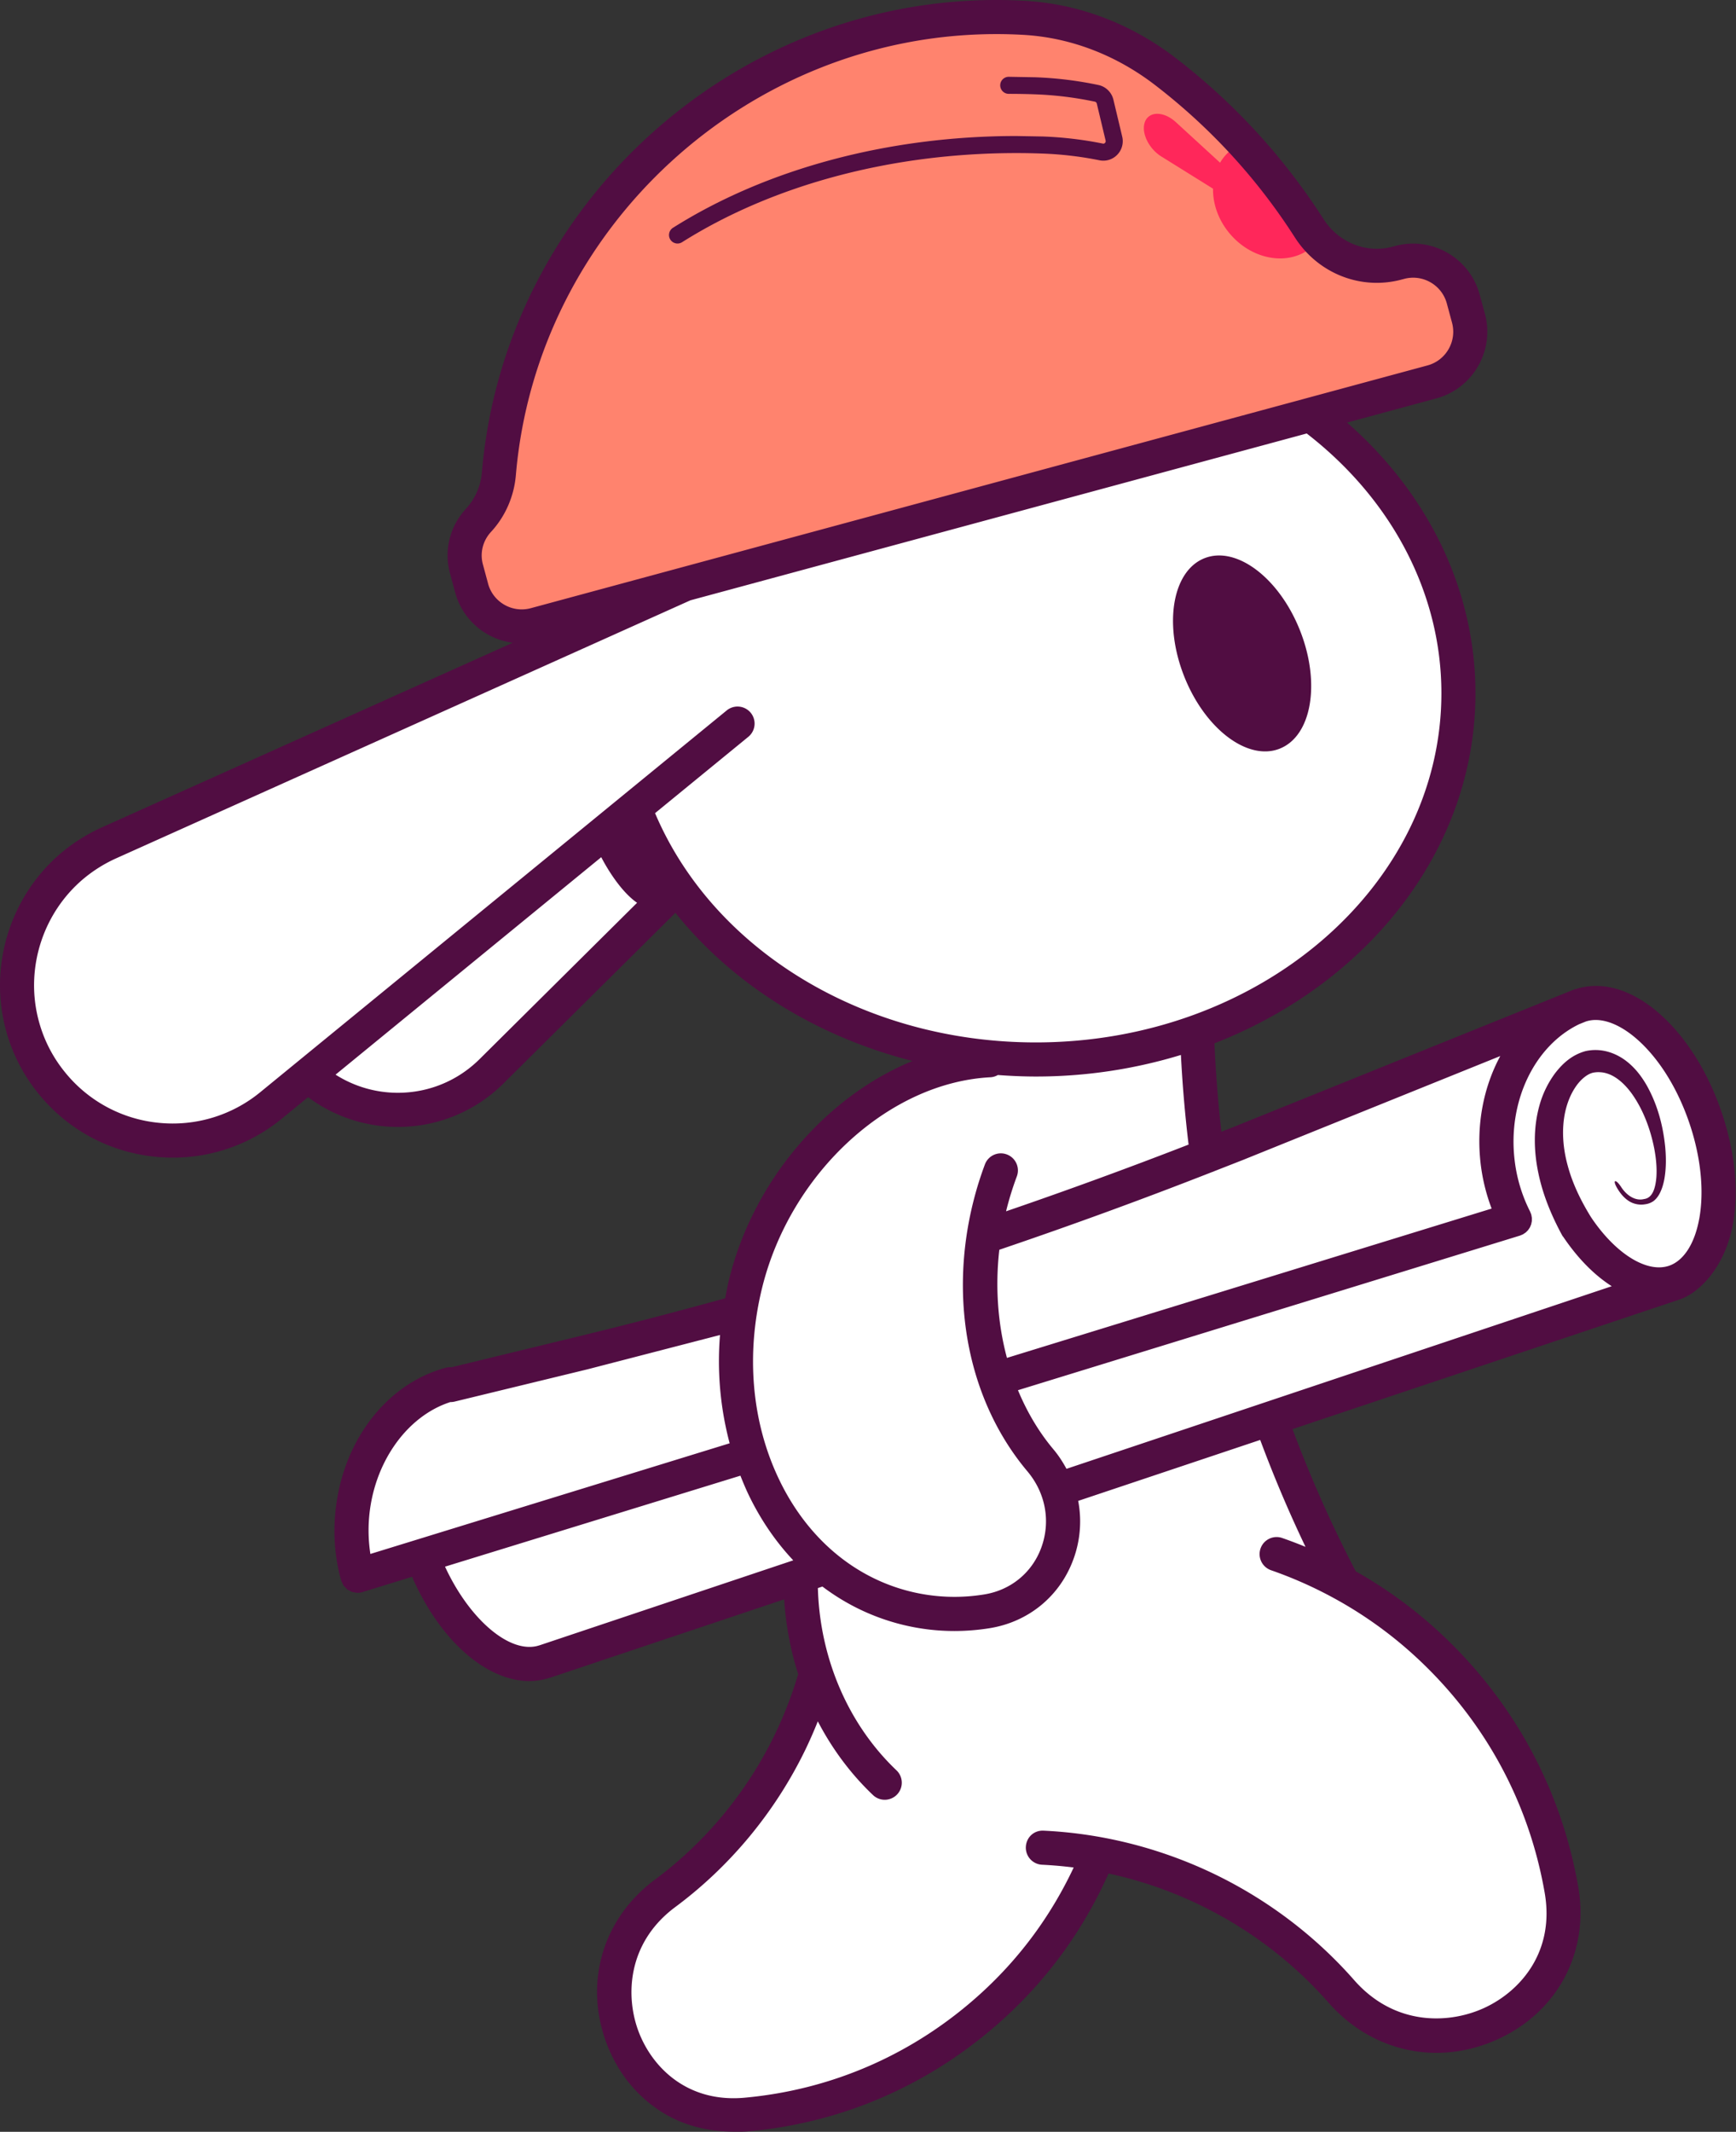
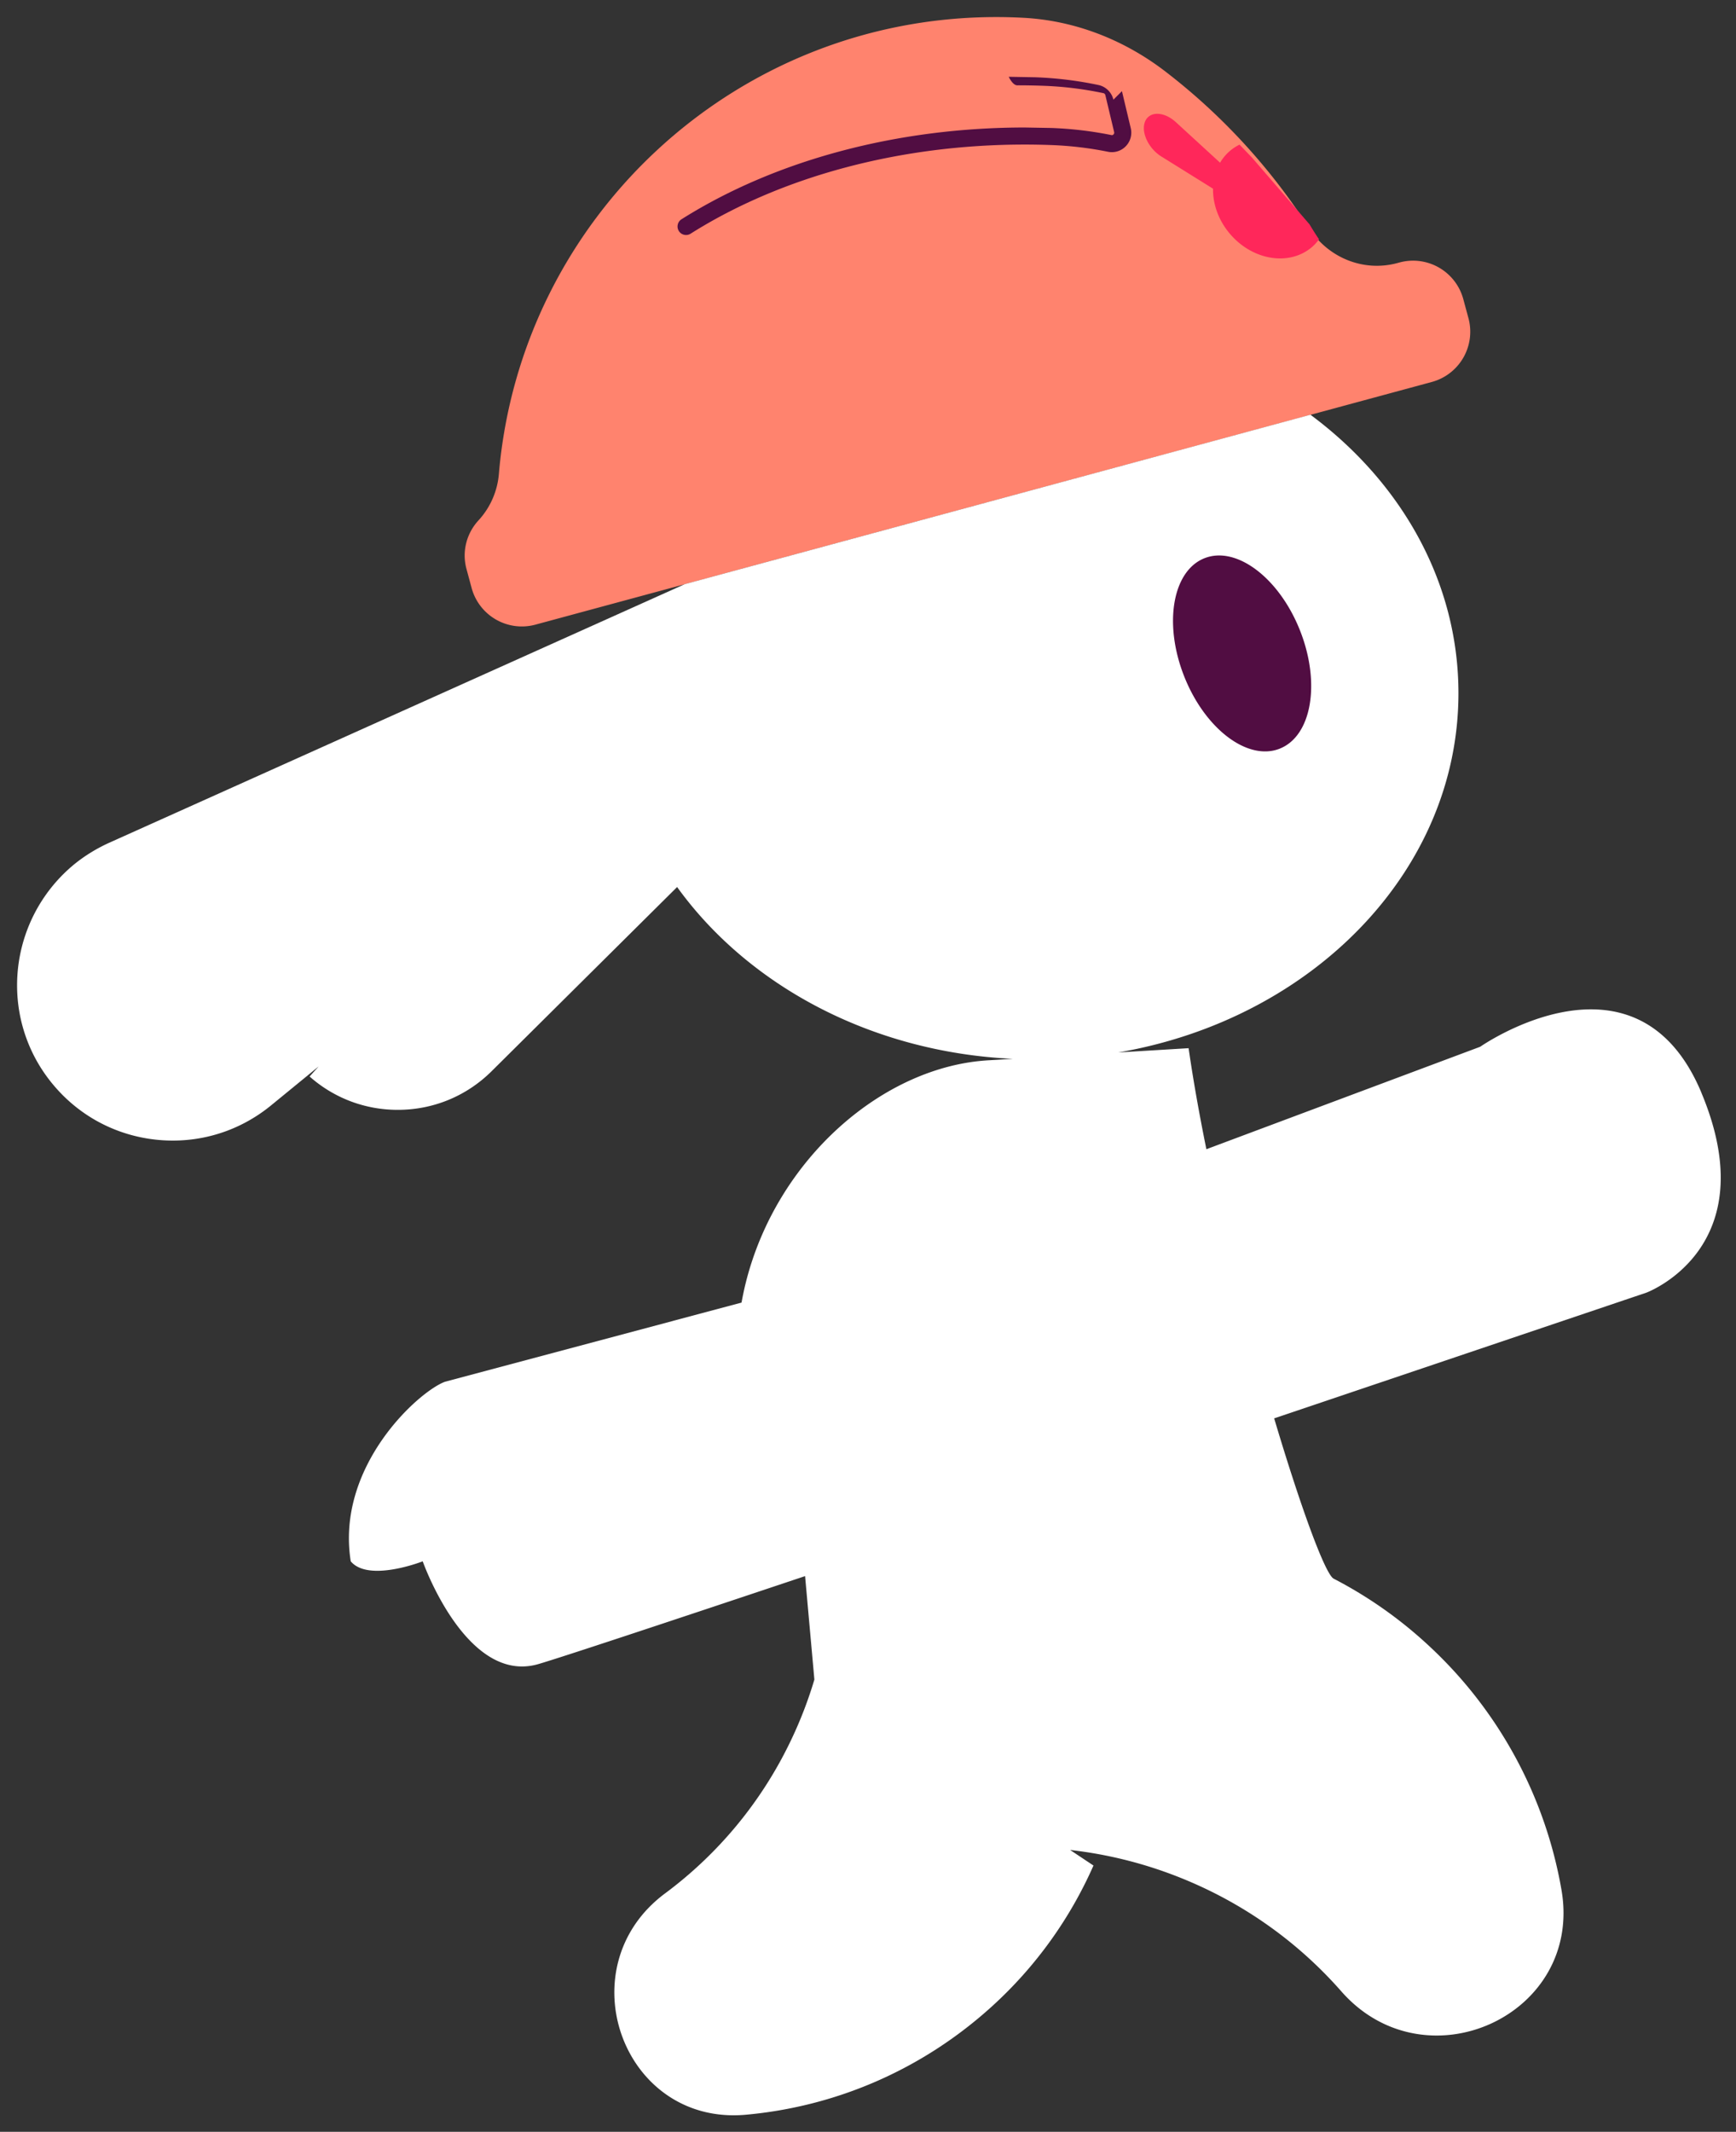
<svg xmlns="http://www.w3.org/2000/svg" viewBox="0 0 844 1036" stroke-linejoin="round" stroke-miterlimit="2">
  <rect x="0" y="0" width="844" height="1036" fill="#333333" stroke="none" />
  <path d="m713.93 154.65-2.53-9.35a25.3 25.3 0 0 0-30.94-17.76l-1.11.3c-16.46 4.45-33.66-2.58-42.85-16.94a300.362 300.362 0 0 0-69.92-76.15c-19.91-15.3-43.69-24.7-68.76-26.09-4.44-.24-8.91-.37-13.41-.37-127.07 0-231.27 97.62-241.86 221.95a38 38 0 0 1-9.87 22.6c-5.7 6.14-8.24 14.97-5.9 23.62l2.53 9.36a25.3 25.3 0 0 0 30.94 17.76l435.93-117.97a25.3 25.3 0 0 0 17.76-30.94" fill="#ff836e" />
  <path d="m636.65 109.01-27.91-32.36-6.11-6.37c-1.63.81-3.19 1.81-4.63 3.03a22.622 22.622 0 0 0-4.83 5.76l-21.51-19.72c-.83-.76-1.74-1.45-2.63-2-4-2.49-8.18-2.72-10.68-.59-.99.84-1.66 1.99-2 3.41-.59 2.5-.06 5.52 1.5 8.52s3.96 5.61 6.75 7.35l25.15 15.67c-.11 7.43 2.62 15.36 8.24 21.95 11 12.92 28.84 15.79 39.84 6.42a22.3 22.3 0 0 0 3.44-3.78c-2.21-3.24-4.63-7.29-4.63-7.29" fill="#ff275a" />
  <path d="M827.21 531.07c-31.61-75.55-107.58-22.37-107.58-22.37l-133.12 49.79c-3.45-17.03-6.42-33.62-8.64-49.1l-34.21 2.07c94.29-16.16 165.4-88.18 165.4-174.6 0-54.15-27.91-102.66-71.96-135.31L332.89 283.9 52.76 409.71c-6 2.74-11.8 6.33-16.76 10.39a76.1 76.1 0 0 0-25.65 76.24c2.68 11.13 7.72 21.3 15.01 30.2 12.79 15.63 30.91 25.36 51.01 27.37s39.78-3.93 55.42-16.72l23.12-18.92-4.4 4.88c11.78 10.42 26.76 16.15 42.63 16.21 17.31.07 33.61-6.61 45.89-18.8l90.14-89.46v-.06c34.46 47.78 94.34 80.33 163.25 83.53l-11.35.68c-51.15 2.66-103.3 47.42-118.49 108.11-.81 3.23-1.47 6.45-2.07 9.67l-144.15 38.46c-12.69 4.61-53.21 41-45.84 87.27 8.67 10.36 34.99 0 34.99 0s21.18 60.08 56.18 49.95c10.39-3.01 62.12-20.15 129.72-42.76l4.52 50.28a201.9 201.9 0 0 1-11.81 30.4 199.5 199.5 0 0 1-60.74 73.48c-48.34 35.88-20.68 113.03 39.27 107.59 42.97-3.89 85.16-21.31 119.8-52.82a203.2 203.2 0 0 0 49.17-68.28l-11.35-7.56a206.4 206.4 0 0 1 51.34 12.6c32.08 12.4 59.27 31.94 80.49 56.09 40.89 46.55 117.68 11.67 107.04-49.37a210.9 210.9 0 0 0-64.3-118.42 208.7 208.7 0 0 0-46.45-32.75c-4.06-2.1-15.86-34.09-28.92-77.9l180.95-61.09s58.38-21.58 26.77-97.12" fill="#fff" />
  <g fill="#510d42">
-     <path d="M622.17 363.82c15.55-6.15 19.98-31.85 9.87-57.4s-30.9-41.29-46.45-35.14-19.98 31.85-9.87 57.41 30.9 41.29 46.45 35.14M541.31 48.44c-.85-3.57-3.7-6.37-7.25-7.12a179.4 179.4 0 0 0-30.78-3.77l-12.85-.23c-2.29 0-4.15 1.86-4.15 4.14s1.86 4.15 4.15 4.15a348 348 0 0 1 12.55.22 170.2 170.2 0 0 1 29.35 3.59c.43.1.8.46.91.94l4.28 17.95c.14.57-.14.96-.31 1.15-.2.2-.54.45-1.02.32a180.5 180.5 0 0 0-29.24-3.45l-12.84-.23c-62.03 0-121.31 15.83-166.93 44.6a4.153 4.153 0 0 0-1.29 5.72 4.147 4.147 0 0 0 3.51 1.93 4.1 4.1 0 0 0 2.2-.64c44.3-27.94 102.02-43.32 162.51-43.32a348.1 348.1 0 0 1 12.55.23c9.44.33 18.82 1.44 27.89 3.28a9.4 9.4 0 0 0 8.63-2.69 9.466 9.466 0 0 0 2.41-8.82l-4.28-17.95z" />
-     <path d="M826.06 592.6c-2.21 11.89-7.53 20.1-14.6 22.52-10.79 3.67-26.03-5.8-37.96-23.62-4.85-7.84-8.91-16.14-11.25-24.79-2.43-8.72-3.12-17.85-1.29-26.35.94-4.22 2.5-8.27 4.75-11.7 2.18-3.42 5.32-6.28 8.12-7.17.35-.16.65-.15.97-.26.42-.04.89-.14 1.34-.15.9-.09 1.8-.02 2.7.06 1.79.23 3.6.82 5.34 1.77 3.5 1.9 6.7 5.12 9.35 8.84 5.3 7.52 8.81 16.79 10.69 26.21.9 4.72 1.41 9.57 1.06 14.29-.42 4.49-1.54 9.91-5.99 10.46-4.43 1.11-8.68-1.98-11.24-6.03-2.69-4.02-4.32-3.36-1.63 1.06 1.35 2.19 3.02 4.3 5.32 5.82 2.27 1.54 5.27 2.18 8 1.7a9.1 9.1 0 0 0 4.11-1.54c1.22-.92 2.12-2.1 2.82-3.32 1.37-2.46 2.07-5.07 2.54-7.66.89-5.2.83-10.42.35-15.57-1.07-10.28-3.74-20.47-9.07-29.89-2.71-4.66-6.2-9.2-11.19-12.62-5.06-3.4-11.39-5.35-18.32-3.88-6.91 1.86-11.49 6.29-15.03 10.92a47.8 47.8 0 0 0-7.49 15.45c-3.07 10.93-2.79 22.33-.54 32.97 2.21 10.7 6.42 20.7 11.46 30.04.08.14.17.3.26.44.12.19.27.34.4.51 7.13 10.56 15.2 18.63 23.55 23.96L518.5 713.81c-1.79-3.28-3.82-6.46-6.31-9.42-7.13-8.47-12.88-18.22-17.28-28.79l244.02-75.12c.32-.1.6-.25.9-.38.14-.06.29-.09.43-.16.04-.02.07-.05.11-.07.28-.15.53-.33.79-.51.2-.13.41-.25.59-.4.24-.19.44-.42.65-.63.17-.17.35-.33.5-.51.18-.23.33-.48.5-.72.13-.2.28-.39.39-.6.14-.26.24-.54.35-.82.09-.21.2-.42.26-.64.09-.28.13-.57.19-.86.05-.24.12-.47.14-.71.03-.25.02-.5.02-.76 0-.29.03-.58 0-.87-.02-.21-.07-.42-.11-.64-.05-.33-.1-.67-.2-1-.01-.03-.01-.07-.02-.11-.07-.21-.17-.4-.25-.6-.1-.24-.16-.49-.28-.72a74.1 74.1 0 0 1-7.56-25.34c-3.24-28.21 9.67-55.19 31.41-65.69l3.19-1.29c7.05-2.39 16.26.85 25.27 8.86 10.45 9.3 19.34 23.57 25.03 40.19 5.68 16.61 7.41 33.33 4.85 47.08M634.69 751.72a224.4 224.4 0 0 0-11.3-4.29c-4.34-1.51-9.06.79-10.55 5.11a8.3 8.3 0 0 0 5.11 10.55 202 202 0 0 1 30.67 13.62c.04.03.09.05.13.07A200.1 200.1 0 0 1 689.2 806c32.77 30.56 54.13 69.91 61.78 113.78 4.98 28.55-11.53 47.48-28.63 55.67-17.02 8.15-44.01 9.59-64.02-13.2-22.61-25.73-51.55-45.92-83.73-58.35-21.63-8.36-44.23-13.15-67.19-14.25-4.78-.25-8.45 3.32-8.67 7.89a8.3 8.3 0 0 0 7.88 8.67c5.15.25 10.28.7 15.38 1.35-10.97 23.29-26.1 43.88-45.13 61.18-32.17 29.26-71.93 46.8-114.97 50.7-27.86 2.49-44.84-14.87-51.38-32-6.52-17.06-5.76-43.19 17.8-60.68 26.75-19.86 48.63-46.32 63.26-76.52a212.3 212.3 0 0 0 6.02-13.72c6.97 13.37 15.97 25.53 26.83 35.84a8.231 8.231 0 0 0 5.71 2.28c2.19 0 4.38-.87 6.01-2.58a8.3 8.3 0 0 0-.3-11.72c-23.46-22.31-37.25-54.42-38.22-88.58l2.21-.74c11.46 8.65 24.42 14.92 38.48 18.44a105.6 105.6 0 0 0 25.67 3.17 108.6 108.6 0 0 0 17.12-1.37c18.84-3.02 34.03-15.42 40.64-33.19a53.3 53.3 0 0 0 2.44-28.68l88.49-29.62a630.3 630.3 0 0 0 22.02 51.95m-255.42-31.7c-13.82-28.1-16.88-61.72-8.64-94.65 13.89-55.5 61.55-99.28 110.88-101.85 1.33-.07 2.54-.47 3.62-1.09 6.09.45 12.23.73 18.42.73a241.2 241.2 0 0 0 70.57-10.48 636.4 636.4 0 0 0 3.73 43.56c-29.35 11.4-59.05 22.25-88.73 32.42.05-.19.08-.38.13-.57 1.39-5.56 3.11-11.08 5.1-16.39a8.3 8.3 0 0 0-4.85-10.67c-4.29-1.62-9.07.56-10.67 4.85a167.3 167.3 0 0 0-5.66 18.18c-12.05 48.13-2.2 97.09 26.32 130.97 8.92 10.6 11.42 24.52 6.69 37.24-4.5 12.09-14.86 20.54-27.73 22.59a89.6 89.6 0 0 1-36.14-1.5c-27.08-6.78-49.48-25.73-63.06-53.36M262.3 799.57c-14.03 4.7-34-12.37-45.94-38.22l143.61-44.21c1.37 3.45 2.8 6.88 4.43 10.2 5.76 11.73 12.94 22.1 21.26 30.94l-123.36 41.3zm-82.23-44.39a75.4 75.4 0 0 1-.65-17.36c2.13-26.8 18.27-49.62 39.55-56.46.03 0 .06.01.09.01.65 0 1.3-.08 1.96-.23l64.65-15.7 64.38-16.67a155.4 155.4 0 0 0 4.69 52.63l-174.66 53.78zm138.4-360.01 45.35-37.1a8.3 8.3 0 0 0 1.17-11.67 8.3 8.3 0 0 0-11.66-1.17L126.54 530.77a67.1 67.1 0 0 1-49.35 14.89 66.9 66.9 0 0 1-45.42-24.37c-6.49-7.91-10.98-16.96-13.36-26.88-6.01-24.98 2.96-51.63 22.84-67.89a68.9 68.9 0 0 1 14.9-9.25l279.51-125.53 299.63-81.08c41.63 32.22 65.48 77.98 65.48 126.2 0 93.59-88.46 169.73-197.21 169.73-83.23 0-156.69-44.57-185.09-111.42m-85.27 119.5c-10.66 10.58-24.79 16.4-39.81 16.4h-.21a56.4 56.4 0 0 1-30.04-8.82l129.17-105.68c3.85 7.39 10.3 17.21 17.42 22.16l-76.53 75.94zm4.1-231.03-2.53-9.36c-1.52-5.59-.03-11.5 3.97-15.82 6.9-7.44 11.18-17.21 12.06-27.54 10.23-120.2 112.85-214.35 233.6-214.35a231.7 231.7 0 0 1 12.96.36c22.86 1.26 45.05 9.7 64.17 24.38 26.86 20.64 49.73 45.55 67.99 74.05 11.27 17.61 32.17 25.84 52.01 20.47l1.1-.29c9-2.44 18.34 2.91 20.78 11.93l2.53 9.35c2.43 9.02-2.92 18.33-11.93 20.77l-59.2 16.02c-.18.05-.36.08-.54.15l-376.2 101.8c-9.01 2.44-18.34-2.9-20.78-11.92m367.98 279.67 124.13-50.1c-8.1 14.99-11.74 33.18-9.57 52.12.88 7.65 2.72 15 5.36 22.01L489.55 659.9c-4.45-16.57-5.76-34.52-3.71-52.55a2373.5 2373.5 0 0 0 103.36-37.73 8.2 8.2 0 0 0 1.22-.48l14.86-5.82m231.6-23.17c-6.6-19.27-17.14-36.03-29.69-47.2-13.4-11.92-27.7-16.28-40.49-12.46-.08.02-.15.05-.24.06-.33.11-.68.15-1.01.26-.07.03-.14.07-.21.1-.07.02-.14.03-.21.06l-165.94 66.97-5.29 2.07a627.567 627.567 0 0 1-3.36-42.99c74.68-29.08 126.89-94.38 126.89-170.15 0-49.6-22.6-96.7-62.43-131.51l43.42-11.75c17.84-4.83 28.42-23.27 23.6-41.11l-2.54-9.35c-4.82-17.83-23.26-28.46-41.11-23.59l-1.1.3c-12.82 3.47-26.36-1.92-33.71-13.4C624.17 76.34 599.99 50 571.61 28.2 549.84 11.46 524.47 1.86 498.25.4 493.67.13 489 0 484.4 0 355.11 0 245.24 100.82 234.28 229.53a29.7 29.7 0 0 1-7.69 17.67c-7.92 8.53-10.84 20.28-7.82 31.41l2.53 9.36c3.64 13.42 14.99 22.67 27.98 24.4l-199.95 89.8c-6.64 3.02-13.06 7-18.58 11.51-24.77 20.27-35.94 53.47-28.46 84.6 2.97 12.37 8.57 23.64 16.65 33.51 14.2 17.35 34.3 28.14 56.61 30.36a85.4 85.4 0 0 0 8.51.43 83.3 83.3 0 0 0 52.99-18.98l12.73-10.41a72.95 72.95 0 0 0 43.34 14.46h.28a72.6 72.6 0 0 0 51.48-21.21l83.49-82.85c27.85 34.76 68.52 60.17 115.28 72.02-41.57 17.04-76.99 57.38-89.09 105.74-.8 3.19-1.38 6.39-1.98 9.59-23.36 6.45-47.15 12.66-70.82 18.39l-62.2 15.11c-.9-.06-1.81-.01-2.72.23-29.46 7.84-51.13 36.71-53.93 71.83-.86 10.78.12 21.37 2.92 31.49.01.04.04.08.05.11s.01.08.02.12c.11.35.33.63.47.95.22.48.41.99.7 1.41.2.28.47.48.7.73.37.4.71.82 1.14 1.14.24.18.53.27.79.42.5.28.97.6 1.52.78.26.09.54.07.8.13.59.13 1.16.29 1.77.29a8.1 8.1 0 0 0 2.21-.3c.05-.01.1-.04.14-.05.03-.01.07-.01.1-.02l24.1-7.42c13.51 30.94 36.09 50.67 57.03 50.67a31.8 31.8 0 0 0 9.78-1.57c.1-.03.19-.02.29-.05l113.82-38.1a149.8 149.8 0 0 0 6.81 36.4c-.02.07-.07.14-.09.22A195.4 195.4 0 0 1 376.67 843c-13.47 27.8-33.61 52.16-58.23 70.43-25.51 18.94-34.7 50.3-23.41 79.9 5.05 13.24 13.5 23.92 24.14 31.33 10.75 7.57 23.59 11.27 37.76 11.27 2.22 0 4.38.07 6.64-.14a211.7 211.7 0 0 0 51.66-11.13c26.66-9.4 51.3-24.11 72.79-43.67 21.78-19.8 38.91-43.54 50.93-70.52 10.05 2.18 19.97 5.14 29.66 8.89 29.69 11.48 56.4 30.09 77.25 53.83 14.06 16.01 32.95 24.43 52.54 24.43 10.38 0 20.95-2.37 31.1-7.22 28.38-13.59 43.21-42.42 37.8-73.47-8.27-47.45-31.38-90.01-66.8-123.05a216.7 216.7 0 0 0-41.35-30.24 612.7 612.7 0 0 1-30.76-69.13l188.38-63.06c9.68-3.37 21.7-15.74 25.58-35.82 3.19-16.5 1.13-36.22-5.46-55.48" />
+     <path d="M622.17 363.82c15.55-6.15 19.98-31.85 9.87-57.4s-30.9-41.29-46.45-35.14-19.98 31.85-9.87 57.41 30.9 41.29 46.45 35.14M541.31 48.44c-.85-3.57-3.7-6.37-7.25-7.12a179.4 179.4 0 0 0-30.78-3.77l-12.85-.23s1.86 4.15 4.15 4.15a348 348 0 0 1 12.55.22 170.2 170.2 0 0 1 29.35 3.59c.43.1.8.46.91.94l4.28 17.95c.14.57-.14.96-.31 1.15-.2.2-.54.45-1.02.32a180.5 180.5 0 0 0-29.24-3.45l-12.84-.23c-62.03 0-121.31 15.83-166.93 44.6a4.153 4.153 0 0 0-1.29 5.72 4.147 4.147 0 0 0 3.51 1.93 4.1 4.1 0 0 0 2.2-.64c44.3-27.94 102.02-43.32 162.51-43.32a348.1 348.1 0 0 1 12.55.23c9.44.33 18.82 1.44 27.89 3.28a9.4 9.4 0 0 0 8.63-2.69 9.466 9.466 0 0 0 2.41-8.82l-4.28-17.95z" />
  </g>
</svg>